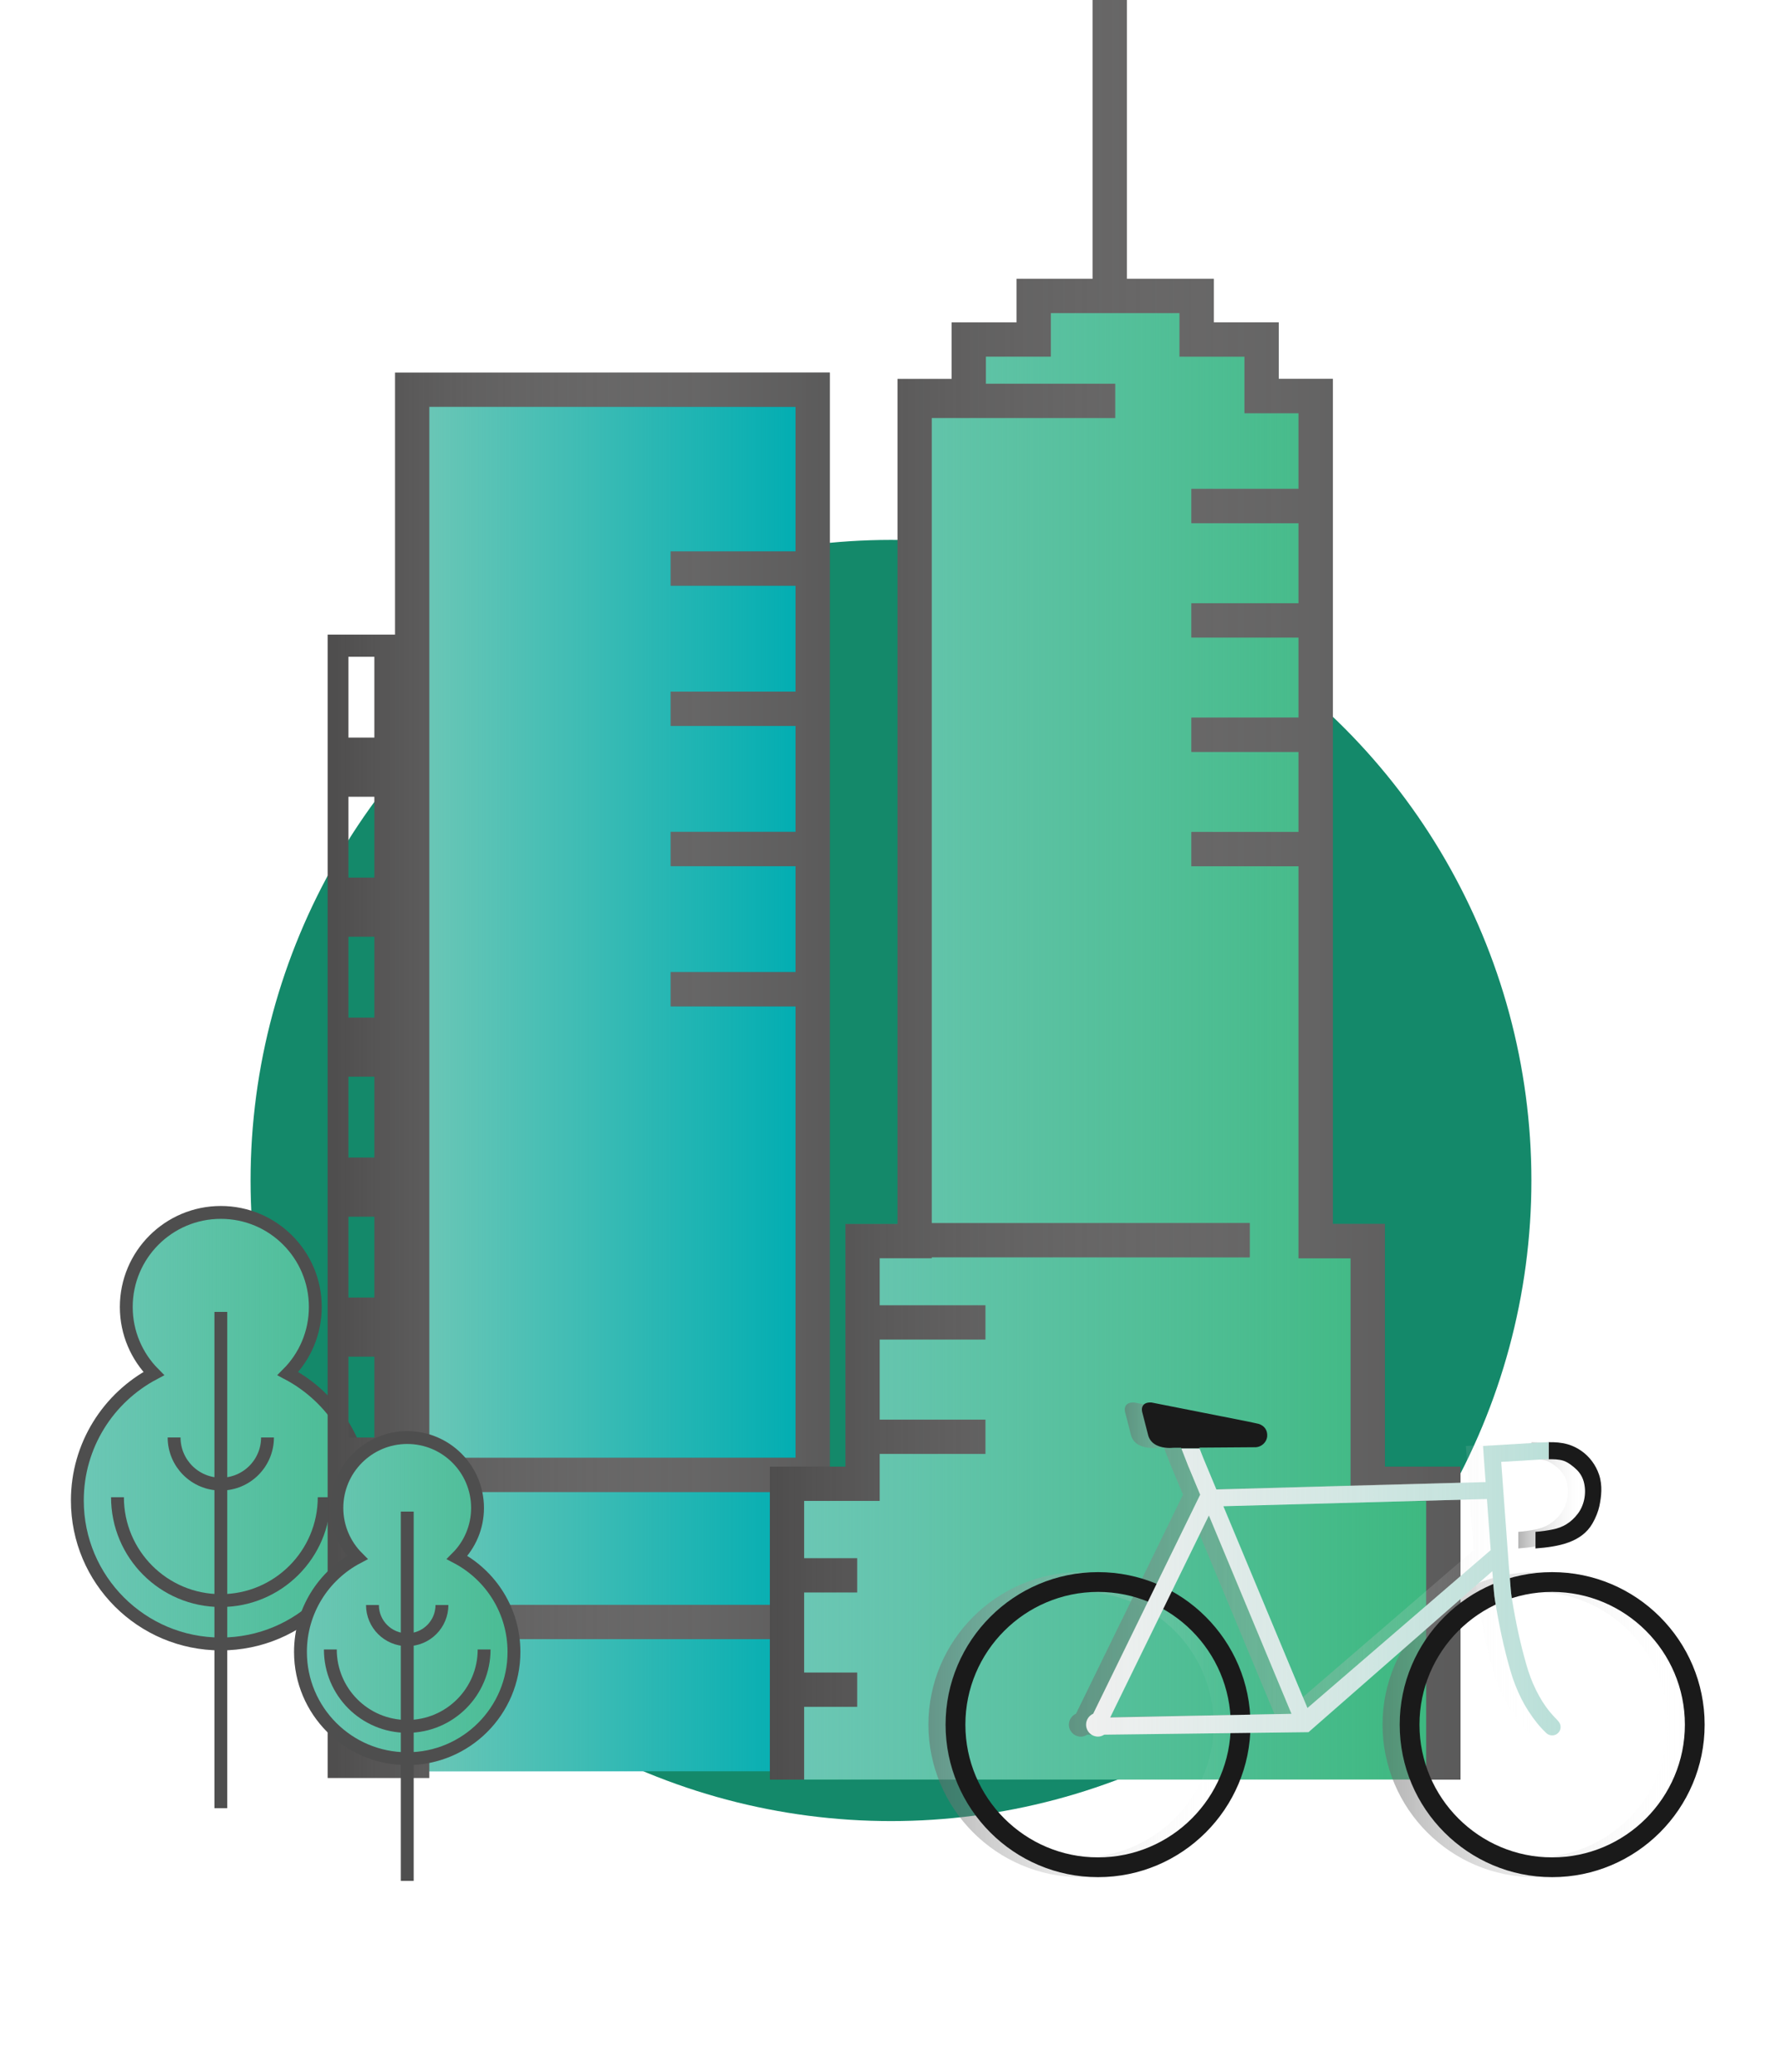
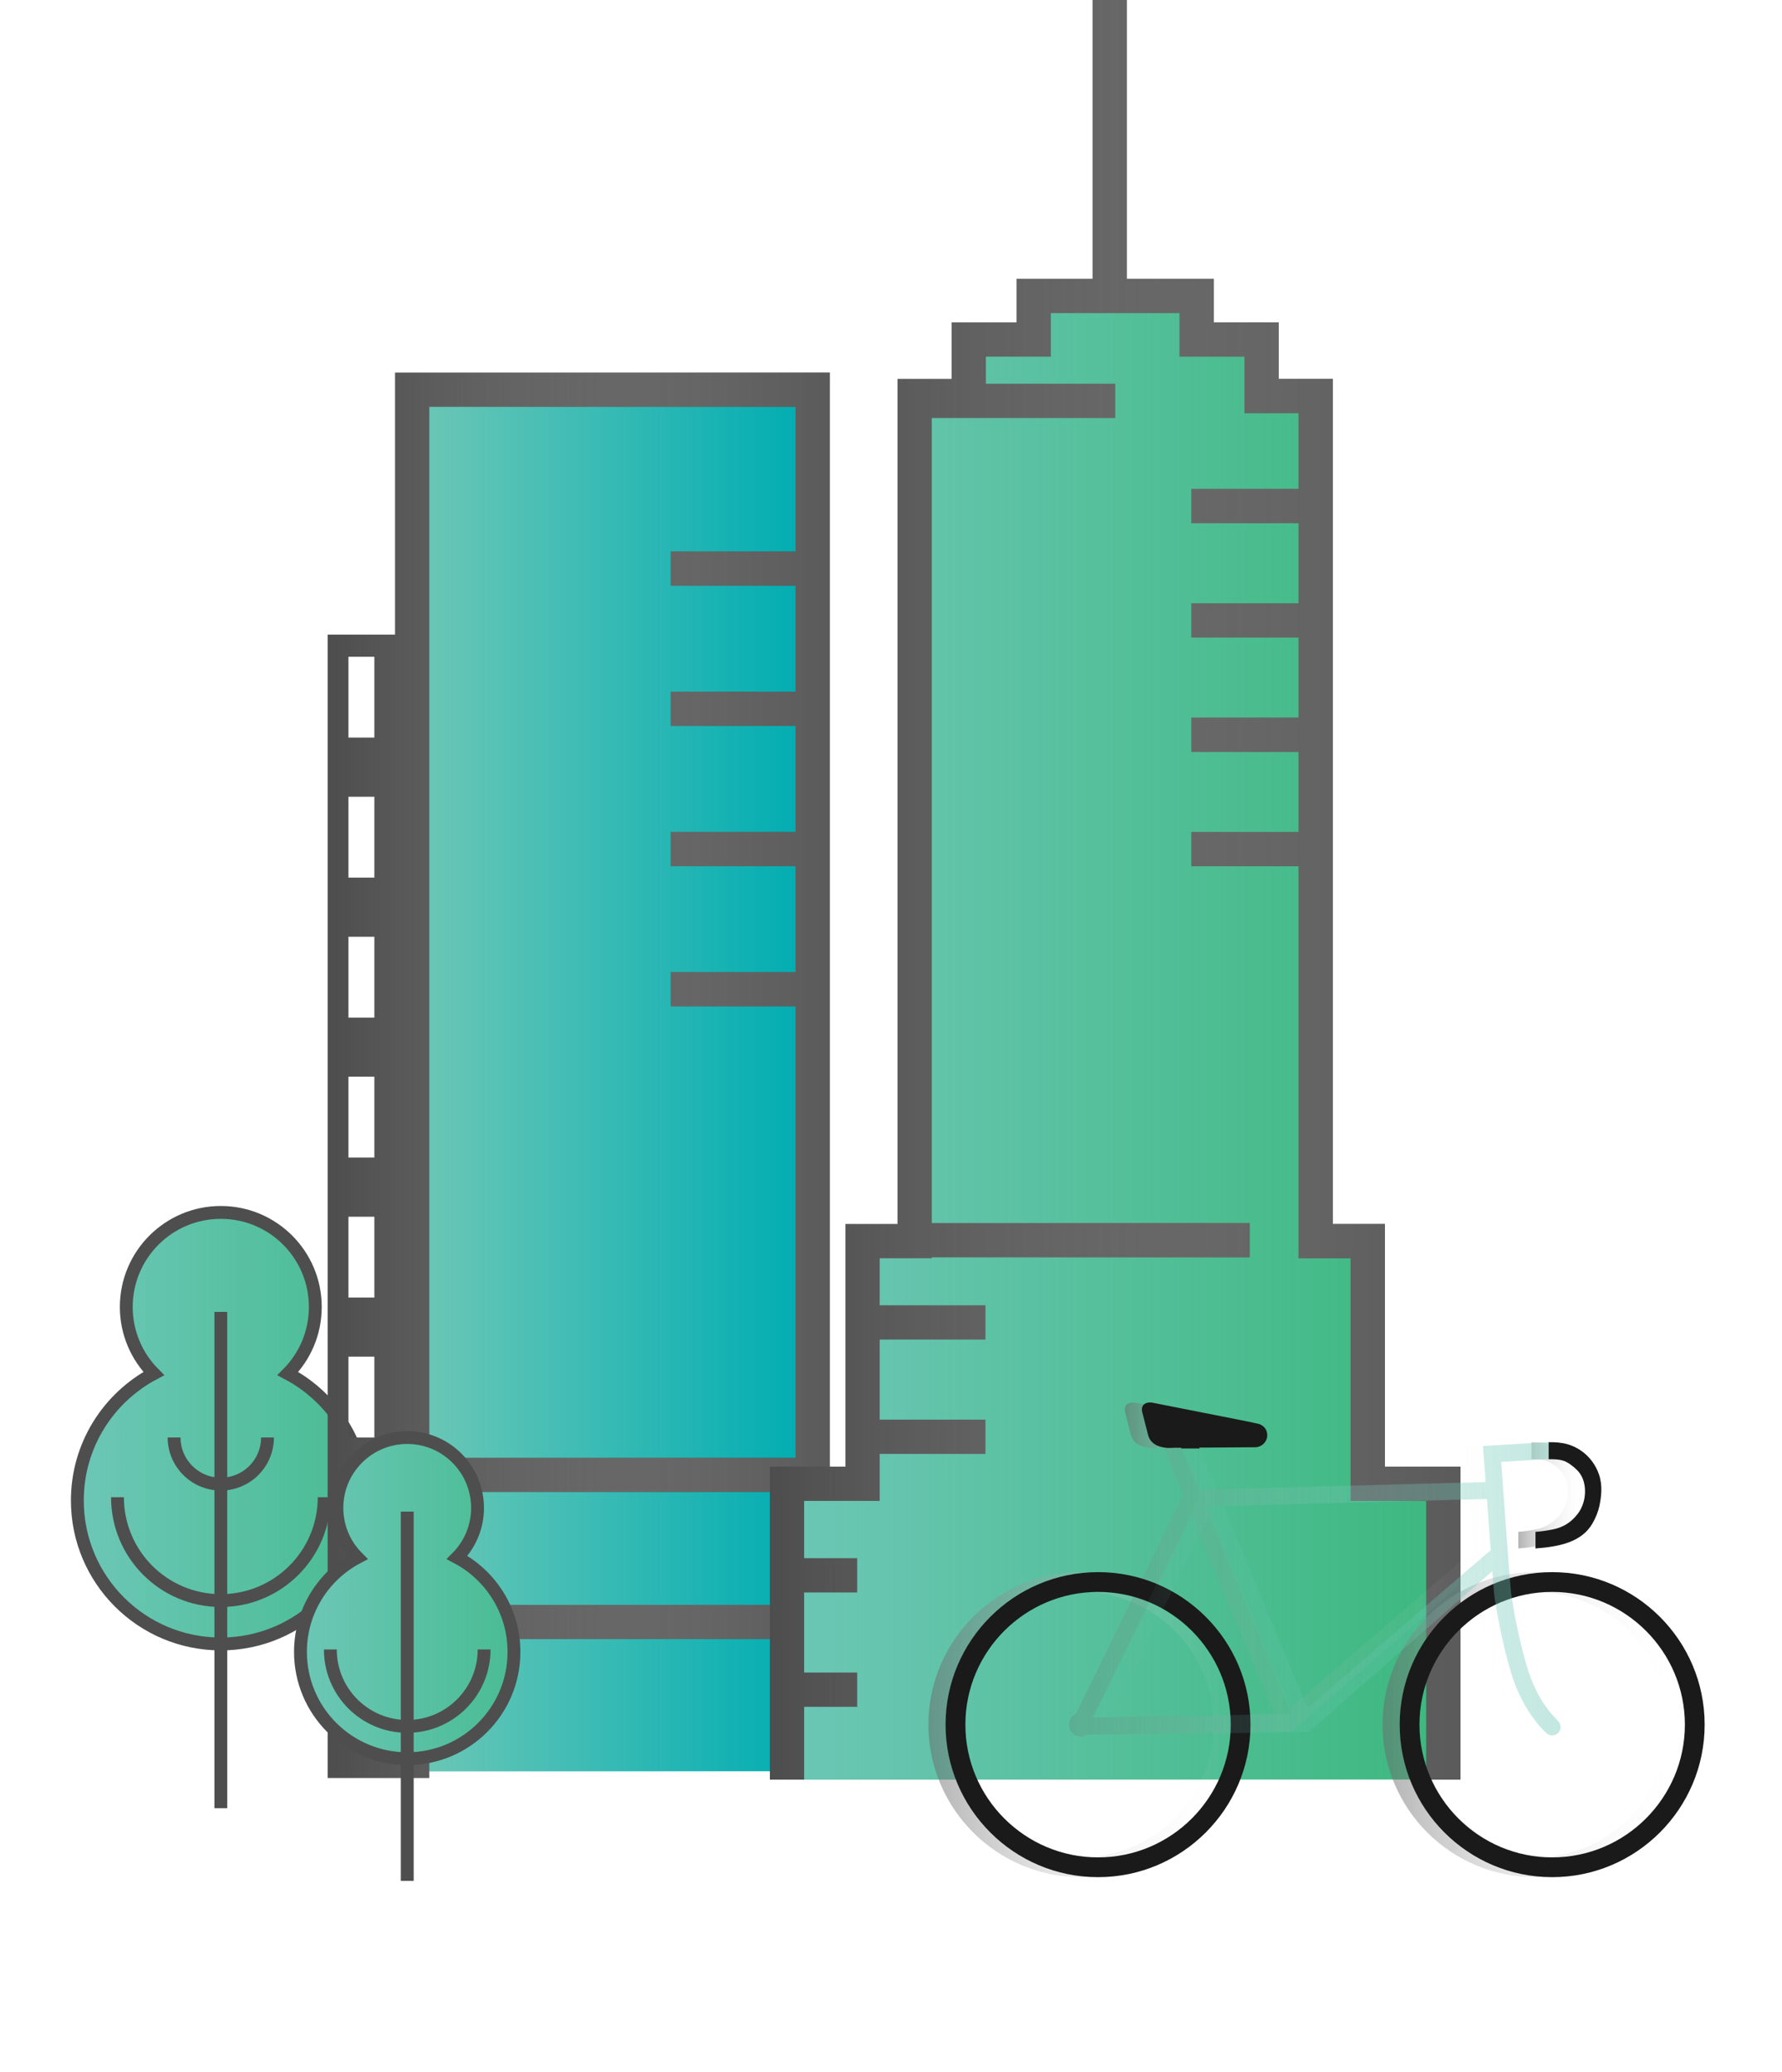
<svg xmlns="http://www.w3.org/2000/svg" xmlns:xlink="http://www.w3.org/1999/xlink" version="1.0" id="Layer_1" x="0px" y="0px" width="104px" height="120.875px" viewBox="0 0 104 120.875" enable-background="new 0 0 104 120.875" xml:space="preserve">
  <pattern x="7.148" y="-5498.473" width="27" height="27" patternUnits="userSpaceOnUse" id="New_Pattern_Swatch_2" viewBox="0 -27 27 27" overflow="visible">
    <g>
      <polygon fill="none" points="0,0 27,0 27,-27 0,-27   " />
      <polygon fill="#49BC93" points="27,0 0,0 0,-27 27,-27   " />
    </g>
  </pattern>
  <g>
    <g>
      <circle opacity="0.22" fill="none" stroke="#FFFFFF" stroke-width="2" stroke-miterlimit="10" cx="52" cy="68.875" r="51" />
-       <circle fill="#14896A" cx="51.999" cy="68.875" r="37.375" />
    </g>
    <g>
      <g>
        <g>
          <pattern id="SVGID_1_" xlink:href="#New_Pattern_Swatch_2" patternTransform="matrix(3.467 0 0 3.467 19856.693 3871.457)">
				</pattern>
          <path fill="url(#SVGID_1_)" d="M16.802,80.141c0.991-0.994,1.603-2.371,1.603-3.885c0-3.049-2.469-5.518-5.514-5.518      c-3.048,0-5.518,2.469-5.518,5.518c0,1.514,0.615,2.891,1.604,3.885c-2.654,1.406-4.461,4.192-4.461,7.405      c0,4.622,3.746,8.37,8.374,8.37c4.623,0,8.371-3.748,8.371-8.37C21.262,84.333,19.454,81.547,16.802,80.141z" />
          <linearGradient id="SVGID_2_" gradientUnits="userSpaceOnUse" x1="4.517" y1="83.327" x2="21.262" y2="83.327">
            <stop offset="0" style="stop-color:#6CC7B6" />
            <stop offset="1" style="stop-color:#6CC7B6;stop-opacity:0" />
          </linearGradient>
          <path fill="url(#SVGID_2_)" d="M16.802,80.141c0.991-0.994,1.603-2.371,1.603-3.885c0-3.049-2.469-5.518-5.514-5.518      c-3.048,0-5.518,2.469-5.518,5.518c0,1.514,0.615,2.891,1.604,3.885c-2.654,1.406-4.461,4.192-4.461,7.405      c0,4.622,3.746,8.37,8.374,8.37c4.623,0,8.371-3.748,8.371-8.37C21.262,84.333,19.454,81.547,16.802,80.141z" />
          <path fill="none" stroke="#4E4E4E" stroke-width="0.75" stroke-miterlimit="10" d="M16.8,80.141      c0.99-0.994,1.602-2.371,1.602-3.885c0-3.049-2.468-5.518-5.514-5.518c-3.047,0-5.518,2.469-5.518,5.518      c0,1.514,0.615,2.891,1.604,3.885c-2.653,1.406-4.46,4.192-4.46,7.405c0,4.622,3.747,8.37,8.373,8.37      c4.623,0,8.373-3.748,8.373-8.37C21.261,84.333,19.453,81.547,16.8,80.141z" />
          <line fill="#FFFFFF" stroke="#4E4E4E" stroke-width="0.75" stroke-miterlimit="10" x1="12.888" y1="76.542" x2="12.888" y2="105.496" />
          <path fill="none" stroke="#4E4E4E" stroke-width="0.75" stroke-miterlimit="10" d="M6.856,87.354      c0,3.33,2.698,6.031,6.031,6.031c3.332,0,6.033-2.701,6.033-6.031" />
          <path fill="none" stroke="#4E4E4E" stroke-width="0.75" stroke-miterlimit="10" d="M10.161,83.867      c0,1.504,1.223,2.723,2.727,2.723c1.507,0,2.724-1.219,2.724-2.723" />
        </g>
      </g>
      <g>
        <rect x="24.485" y="22.738" fill="#00ADB2" width="22.445" height="80.605" />
        <linearGradient id="SVGID_3_" gradientUnits="userSpaceOnUse" x1="24.485" y1="63.041" x2="46.931" y2="63.041">
          <stop offset="0" style="stop-color:#6CC7B6" />
          <stop offset="1" style="stop-color:#6CC7B6;stop-opacity:0" />
        </linearGradient>
        <rect x="24.485" y="22.738" fill="url(#SVGID_3_)" width="22.445" height="80.605" />
        <path fill="#4E4D4D" d="M23.056,21.738v15.29h-3.934v66.71h3.939l0,0h1.994v-8.104H46.43v8.104h2v-82H23.056z M46.43,23.738     v8.436h-7.291v2h7.291v6.18h-7.291v2h7.291v6.182h-7.291v2h7.291v6.18h-7.291v2h7.291v26.336H25.056V23.738H46.43z      M21.849,100.206h-1.515v-4.717h1.515V100.206z M21.849,92.039h-1.515v-4.717h1.515V92.039z M21.849,83.871h-1.515v-4.717h1.515     V83.871z M21.849,75.705h-1.515v-4.717h1.515V75.705z M21.849,67.537h-1.515V62.82h1.515V67.537z M21.849,59.371h-1.515v-4.717     h1.515V59.371z M21.849,51.203h-1.515v-4.717h1.515V51.203z M21.849,43.035h-1.515V38.32h1.515V43.035z M25.056,93.635v-6.584     H46.43v6.584H25.056z" />
        <linearGradient id="SVGID_4_" gradientUnits="userSpaceOnUse" x1="19.122" y1="62.738" x2="48.43" y2="62.738">
          <stop offset="0" style="stop-color:#FFFFFF;stop-opacity:0" />
          <stop offset="1" style="stop-color:#676767" />
        </linearGradient>
        <path opacity="0.5" fill="url(#SVGID_4_)" d="M23.056,21.738v15.29h-3.934v66.71h3.939l0,0h1.994v-8.104H46.43v8.104h2v-82     H23.056z M46.43,23.738v8.436h-7.291v2h7.291v6.18h-7.291v2h7.291v6.182h-7.291v2h7.291v6.18h-7.291v2h7.291v26.336H25.056     V23.738H46.43z M21.849,100.206h-1.515v-4.717h1.515V100.206z M21.849,92.039h-1.515v-4.717h1.515V92.039z M21.849,83.871h-1.515     v-4.717h1.515V83.871z M21.849,75.705h-1.515v-4.717h1.515V75.705z M21.849,67.537h-1.515V62.82h1.515V67.537z M21.849,59.371     h-1.515v-4.717h1.515V59.371z M21.849,51.203h-1.515v-4.717h1.515V51.203z M21.849,43.035h-1.515V38.32h1.515V43.035z      M25.056,93.635v-6.584H46.43v6.584H25.056z" />
      </g>
      <g>
        <polygon fill="#3DB87F" points="79.825,86.57 79.825,84.227 79.825,83.135 79.825,80.316 79.825,79.225 79.825,75.76      79.825,74.668 79.825,72.412 76.786,72.412 76.786,68.717 76.786,67.623 76.786,64.808 76.786,63.715 76.786,60.249      76.786,59.158 76.786,56.342 76.786,55.248 76.786,51.783 76.786,50.691 76.786,47.875 76.786,46.781 76.786,43.318      76.786,42.225 76.786,39.408 76.786,38.314 76.786,34.852 76.786,33.759 76.786,30.941 76.786,29.85 76.786,26.539      76.786,26.172 76.786,23.105 73.628,23.105 73.628,19.809 69.838,19.809 69.838,17.268 66.05,17.268 66.05,17.249 64.118,17.249      64.118,17.268 60.329,17.268 60.329,19.809 56.538,19.809 56.538,23.105 53.38,23.105 53.38,26.172 53.38,26.539 53.38,29.85      53.38,30.941 53.38,33.759 53.38,34.852 53.38,38.314 53.38,39.408 53.38,42.225 53.38,43.318 53.38,46.781 53.38,47.875      53.38,50.691 53.38,51.783 53.38,55.248 53.38,56.342 53.38,59.158 53.38,60.249 53.38,63.715 53.38,64.808 53.38,67.623      53.38,68.717 53.38,72.412 50.341,72.412 50.341,74.668 50.341,75.76 50.341,79.225 50.341,80.316 50.341,83.135 50.341,84.227      50.341,86.57 45.931,86.57 45.931,88.949 45.931,90.041 45.931,93.506 45.931,94.598 45.931,97.414 45.931,98.508      45.931,103.825 84.236,103.825 84.236,98.508 84.236,97.414 84.236,94.598 84.236,93.506 84.236,90.041 84.236,88.949      84.236,86.57    " />
        <linearGradient id="SVGID_5_" gradientUnits="userSpaceOnUse" x1="45.931" y1="60.537" x2="84.236" y2="60.537">
          <stop offset="0" style="stop-color:#6CC7B6" />
          <stop offset="1" style="stop-color:#6CC7B6;stop-opacity:0" />
        </linearGradient>
        <polygon fill="url(#SVGID_5_)" points="79.825,86.57 79.825,84.225 79.825,83.133 79.825,80.316 79.825,79.225 79.825,75.76      79.825,74.666 79.825,72.41 76.786,72.41 76.786,68.715 76.786,67.623 76.786,64.807 76.786,63.715 76.786,60.248 76.786,59.156      76.786,56.34 76.786,55.246 76.786,51.783 76.786,50.689 76.786,47.875 76.786,46.781 76.786,43.316 76.786,42.225      76.786,39.406 76.786,38.314 76.786,34.85 76.786,33.758 76.786,30.941 76.786,29.848 76.786,26.539 76.786,26.172      76.786,23.105 73.628,23.105 73.628,19.809 69.838,19.809 69.838,17.266 66.05,17.266 66.05,17.25 64.118,17.25 64.118,17.266      60.329,17.266 60.329,19.809 56.538,19.809 56.538,23.105 53.38,23.105 53.38,26.172 53.38,26.539 53.38,29.848 53.38,30.941      53.38,33.758 53.38,34.85 53.38,38.314 53.38,39.406 53.38,42.225 53.38,43.316 53.38,46.781 53.38,47.875 53.38,50.689      53.38,51.783 53.38,55.246 53.38,56.34 53.38,59.156 53.38,60.248 53.38,63.715 53.38,64.807 53.38,67.623 53.38,68.715      53.38,72.41 50.341,72.41 50.341,74.666 50.341,75.76 50.341,79.225 50.341,80.316 50.341,83.133 50.341,84.225 50.341,86.57      45.931,86.57 45.931,88.947 45.931,90.039 45.931,93.504 45.931,94.598 45.931,97.414 45.931,98.508 45.931,103.824      84.236,103.824 84.236,98.508 84.236,97.414 84.236,94.598 84.236,93.504 84.236,90.039 84.236,88.947 84.236,86.57    " />
        <linearGradient id="SVGID_6_" gradientUnits="userSpaceOnUse" x1="44.931" y1="51.916" x2="85.236" y2="51.916">
          <stop offset="0" style="stop-color:#FFFFFF;stop-opacity:0" />
          <stop offset="1" style="stop-color:#676767" />
        </linearGradient>
        <polygon opacity="0.5" fill="url(#SVGID_6_)" points="80.825,85.57 80.825,71.412 77.786,71.412 77.786,22.105 74.629,22.105      74.629,18.809 70.838,18.809 70.838,16.268 65.765,16.268 65.765,0 63.765,0 63.765,16.268 59.329,16.268 59.329,18.809      55.538,18.809 55.538,22.105 52.38,22.105 52.38,71.412 49.341,71.412 49.341,85.57 44.931,85.57 44.931,103.832 46.931,103.832      46.931,102.824 46.931,102.824 46.931,99.584 50.027,99.584 50.027,97.584 46.931,97.584 46.931,92.912 50.027,92.912      50.027,90.912 46.931,90.912 46.931,87.57 51.341,87.57 51.341,84.828 57.511,84.828 57.511,82.828 51.341,82.828 51.341,78.156      57.511,78.156 57.511,76.156 51.341,76.156 51.341,73.412 54.38,73.412 54.38,73.359 72.937,73.359 72.937,71.359 54.38,71.359      54.38,24.389 65.084,24.389 65.084,22.389 57.538,22.389 57.538,20.809 61.329,20.809 61.329,18.268 68.838,18.268      68.838,20.809 72.629,20.809 72.629,24.105 75.786,24.105 75.786,28.525 69.53,28.525 69.53,30.525 75.786,30.525 75.786,35.197      69.53,35.197 69.53,37.197 75.786,37.197 75.786,41.869 69.53,41.869 69.53,43.869 75.786,43.869 75.786,48.541 69.53,48.541      69.53,50.541 75.786,50.541 75.786,73.412 78.825,73.412 78.825,87.57 83.236,87.57 83.236,102.824 83.236,102.824      83.236,103.832 85.236,103.832 85.236,85.57    " />
        <polygon fill="#4E4D4D" points="80.825,85.57 80.825,71.412 77.786,71.412 77.786,22.105 74.629,22.105 74.629,18.809      70.838,18.809 70.838,16.268 65.765,16.268 65.765,0 63.765,0 63.765,16.268 59.329,16.268 59.329,18.809 55.538,18.809      55.538,22.105 52.38,22.105 52.38,71.412 49.341,71.412 49.341,85.57 44.931,85.57 44.931,103.832 46.931,103.832      46.931,102.824 46.931,102.824 46.931,99.584 50.027,99.584 50.027,97.584 46.931,97.584 46.931,92.912 50.027,92.912      50.027,90.912 46.931,90.912 46.931,87.57 51.341,87.57 51.341,84.828 57.511,84.828 57.511,82.828 51.341,82.828 51.341,78.156      57.511,78.156 57.511,76.156 51.341,76.156 51.341,73.412 54.38,73.412 54.38,73.359 72.937,73.359 72.937,71.359 54.38,71.359      54.38,24.389 65.084,24.389 65.084,22.389 57.538,22.389 57.538,20.809 61.329,20.809 61.329,18.268 68.838,18.268      68.838,20.809 72.629,20.809 72.629,24.105 75.786,24.105 75.786,28.525 69.53,28.525 69.53,30.525 75.786,30.525 75.786,35.197      69.53,35.197 69.53,37.197 75.786,37.197 75.786,41.869 69.53,41.869 69.53,43.869 75.786,43.869 75.786,48.541 69.53,48.541      69.53,50.541 75.786,50.541 75.786,73.412 78.825,73.412 78.825,87.57 83.236,87.57 83.236,102.824 83.236,102.824      83.236,103.832 85.236,103.832 85.236,85.57    " />
        <linearGradient id="SVGID_7_" gradientUnits="userSpaceOnUse" x1="44.931" y1="51.916" x2="85.236" y2="51.916">
          <stop offset="0" style="stop-color:#FFFFFF;stop-opacity:0" />
          <stop offset="1" style="stop-color:#676767" />
        </linearGradient>
        <polygon opacity="0.5" fill="url(#SVGID_7_)" points="80.825,85.57 80.825,71.412 77.786,71.412 77.786,22.105 74.629,22.105      74.629,18.809 70.838,18.809 70.838,16.268 65.765,16.268 65.765,0 63.765,0 63.765,16.268 59.329,16.268 59.329,18.809      55.538,18.809 55.538,22.105 52.38,22.105 52.38,71.412 49.341,71.412 49.341,85.57 44.931,85.57 44.931,103.832 46.931,103.832      46.931,102.824 46.931,102.824 46.931,99.584 50.027,99.584 50.027,97.584 46.931,97.584 46.931,92.912 50.027,92.912      50.027,90.912 46.931,90.912 46.931,87.57 51.341,87.57 51.341,84.828 57.511,84.828 57.511,82.828 51.341,82.828 51.341,78.156      57.511,78.156 57.511,76.156 51.341,76.156 51.341,73.412 54.38,73.412 54.38,73.359 72.937,73.359 72.937,71.359 54.38,71.359      54.38,24.389 65.084,24.389 65.084,22.389 57.538,22.389 57.538,20.809 61.329,20.809 61.329,18.268 68.838,18.268      68.838,20.809 72.629,20.809 72.629,24.105 75.786,24.105 75.786,28.525 69.53,28.525 69.53,30.525 75.786,30.525 75.786,35.197      69.53,35.197 69.53,37.197 75.786,37.197 75.786,41.869 69.53,41.869 69.53,43.869 75.786,43.869 75.786,48.541 69.53,48.541      69.53,50.541 75.786,50.541 75.786,73.412 78.825,73.412 78.825,87.57 83.236,87.57 83.236,102.824 83.236,102.824      83.236,103.832 85.236,103.832 85.236,85.57    " />
      </g>
      <g>
        <pattern id="SVGID_8_" xlink:href="#New_Pattern_Swatch_2" patternTransform="matrix(2.58 0 0 2.58 12999.254 2474.697)">
			</pattern>
        <path fill="url(#SVGID_8_)" d="M26.679,90.871c0.738-0.74,1.194-1.766,1.194-2.891c0-2.27-1.839-4.107-4.104-4.107     c-2.268,0-4.105,1.838-4.105,4.107c0,1.125,0.458,2.15,1.193,2.891c-1.975,1.045-3.319,3.119-3.319,5.51     c0,3.441,2.788,6.229,6.231,6.229c3.441,0,6.229-2.787,6.229-6.229C29.998,93.99,28.653,91.916,26.679,90.871z" />
        <linearGradient id="SVGID_9_" gradientUnits="userSpaceOnUse" x1="17.537" y1="93.241" x2="29.998" y2="93.241">
          <stop offset="0" style="stop-color:#6CC7B6" />
          <stop offset="1" style="stop-color:#6CC7B6;stop-opacity:0" />
        </linearGradient>
        <path fill="url(#SVGID_9_)" d="M26.679,90.871c0.738-0.74,1.194-1.766,1.194-2.891c0-2.27-1.839-4.107-4.104-4.107     c-2.268,0-4.105,1.838-4.105,4.107c0,1.125,0.458,2.15,1.193,2.891c-1.975,1.045-3.319,3.119-3.319,5.51     c0,3.441,2.788,6.229,6.231,6.229c3.441,0,6.229-2.787,6.229-6.229C29.998,93.99,28.653,91.916,26.679,90.871z" />
        <path fill="none" stroke="#4E4E4E" stroke-width="0.75" stroke-miterlimit="10" d="M26.678,90.871     c0.737-0.74,1.192-1.766,1.192-2.891c0-2.27-1.837-4.107-4.103-4.107c-2.269,0-4.106,1.838-4.106,4.107     c0,1.125,0.457,2.15,1.194,2.891c-1.975,1.045-3.319,3.119-3.319,5.51c0,3.441,2.788,6.229,6.231,6.229     c3.44,0,6.229-2.787,6.229-6.229C29.996,93.99,28.652,91.916,26.678,90.871z" />
        <line fill="#FFFFFF" stroke="#4E4E4E" stroke-width="0.75" stroke-miterlimit="10" x1="23.768" y1="88.193" x2="23.768" y2="109.738" />
        <path fill="none" stroke="#4E4E4E" stroke-width="0.75" stroke-miterlimit="10" d="M19.279,96.238     c0,2.479,2.006,4.488,4.488,4.488c2.478,0,4.487-2.01,4.487-4.488" />
-         <path fill="none" stroke="#4E4E4E" stroke-width="0.75" stroke-miterlimit="10" d="M21.737,93.643     c0,1.119,0.909,2.027,2.03,2.027c1.12,0,2.026-0.908,2.026-2.027" />
      </g>
      <g opacity="0.5">
        <g>
          <linearGradient id="SVGID_10_" gradientUnits="userSpaceOnUse" x1="98.485" y1="100.624" x2="80.688" y2="100.624">
            <stop offset="0" style="stop-color:#FFFFFF;stop-opacity:0" />
            <stop offset="1" style="stop-color:#676767" />
          </linearGradient>
          <path fill="url(#SVGID_10_)" d="M80.688,100.623c0-4.906,3.991-8.898,8.899-8.898c4.906,0,8.898,3.992,8.898,8.898      c0,4.908-3.992,8.899-8.898,8.899C84.679,109.522,80.688,105.531,80.688,100.623z M81.843,100.623      c0,4.271,3.474,7.746,7.744,7.746c4.27,0,7.745-3.475,7.745-7.746c0-4.27-3.476-7.744-7.745-7.744      C85.316,92.879,81.843,96.354,81.843,100.623z" />
        </g>
        <g>
          <linearGradient id="SVGID_11_" gradientUnits="userSpaceOnUse" x1="71.981" y1="100.624" x2="54.185" y2="100.624">
            <stop offset="0" style="stop-color:#FFFFFF;stop-opacity:0" />
            <stop offset="1" style="stop-color:#676767" />
          </linearGradient>
          <path fill="url(#SVGID_11_)" d="M54.185,100.623c0-4.906,3.993-8.898,8.899-8.898c4.905,0,8.897,3.992,8.897,8.898      c0,4.908-3.992,8.899-8.897,8.899C58.178,109.522,54.185,105.531,54.185,100.623z M55.341,100.623      c0,4.271,3.473,7.746,7.743,7.746c4.271,0,7.744-3.475,7.744-7.746c0-4.27-3.473-7.744-7.744-7.744      C58.813,92.879,55.341,96.354,55.341,100.623z" />
        </g>
        <g>
          <linearGradient id="SVGID_12_" gradientUnits="userSpaceOnUse" x1="92.456" y1="87.241" x2="88.611" y2="87.241">
            <stop offset="0" style="stop-color:#FFFFFF;stop-opacity:0" />
            <stop offset="1" style="stop-color:#676767" />
          </linearGradient>
          <path fill="url(#SVGID_12_)" d="M90.496,84.267c0.274,0.079,0.563,0.218,0.811,0.395c0.466,0.331,0.827,0.817,1.014,1.37      c0.218,0.647,0.133,1.291,0.022,1.836c-0.066,0.312-0.212,0.682-0.403,1.014c-0.637,1.109-1.972,1.361-3.328,1.461v-0.969      c0.356-0.023,0.703-0.08,0.986-0.135c0.621-0.119,1.091-0.409,1.479-0.914c0.371-0.482,0.515-1.168,0.374-1.789      c-0.066-0.303-0.215-0.572-0.427-0.781c-0.2-0.197-0.531-0.459-0.804-0.537c-0.259-0.076-0.543-0.084-0.842-0.078v-0.996      C89.745,84.137,90.124,84.16,90.496,84.267z" />
        </g>
        <linearGradient id="SVGID_13_" gradientUnits="userSpaceOnUse" x1="72.958" y1="83.169" x2="65.643" y2="83.169">
          <stop offset="0" style="stop-color:#FFFFFF;stop-opacity:0" />
          <stop offset="1" style="stop-color:#676767" />
        </linearGradient>
        <path fill="url(#SVGID_13_)" d="M67.932,84.469l-0.475,0.003c-0.017,0.001-0.151,0.017-0.333,0.005     c-0.365-0.025-0.925-0.152-1.104-0.695l-0.349-1.357c-0.002-0.01-0.088-0.259,0.049-0.438c0.091-0.119,0.256-0.174,0.489-0.158     l5.389,1.064c0.028,0.004,0.413,0.084,0.489,0.101l0.362,0.079c0.34,0.103,0.529,0.369,0.507,0.715     c-0.024,0.377-0.373,0.675-0.754,0.65l0,0l-3.213,0.023l0.021,0.051h-1.062L67.932,84.469z" />
        <linearGradient id="SVGID_14_" gradientUnits="userSpaceOnUse" x1="90.08" y1="92.732" x2="62.385" y2="92.732">
          <stop offset="0" style="stop-color:#FFFFFF;stop-opacity:0" />
          <stop offset="1" style="stop-color:#676767" />
        </linearGradient>
-         <path fill="url(#SVGID_14_)" d="M62.385,100.623c0,0.387,0.313,0.699,0.7,0.699c0.134,0,0.253-0.049,0.359-0.113l11.925-0.148     l0.022-0.021l10.702-9.371c0.014,0.157,0.024,0.32,0.04,0.49l0.002,0.063c0.031,0.409,0.063,0.835,0.117,1.161     c0.253,1.536,0.51,2.72,0.858,3.952c0.099,0.35,0.203,0.666,0.32,0.965c0.226,0.576,0.474,1.073,0.763,1.518     c0.343,0.531,0.689,0.957,1.056,1.299c0.093,0.086,0.212,0.134,0.339,0.134c0.271,0,0.491-0.22,0.491-0.49     c0-0.129-0.052-0.249-0.158-0.366c-0.053-0.057-0.105-0.112-0.159-0.168c-0.112-0.12-0.227-0.244-0.333-0.373     c-0.288-0.354-0.545-0.764-0.787-1.252c-0.229-0.461-0.419-0.963-0.578-1.535c-0.338-1.186-0.589-2.334-0.837-3.844     c-0.05-0.305-0.08-0.724-0.109-1.127l-0.004-0.061c-0.016-0.225-0.032-0.445-0.055-0.643l-0.448-6.101l2.44-0.146l0,0     c0.114-0.006,0.217-0.004,0.326-0.006v-0.996c-0.133,0.004-0.264,0.01-0.394,0.016l0,0l-3.429,0.206l0.056,0.821l0,0l0.094,1.286     l-15.713,0.431l-0.76-1.822v0.001l-0.222-0.569h-1.062l0.371,0.949h-0.001l0.02,0.047l0.035,0.092h0.003l0.669,1.605     l-6.244,12.781C62.556,100.096,62.385,100.34,62.385,100.623z M75.304,99.654l-4.906-11.773l15.382-0.423l0.22,2.983     L75.304,99.654z M63.794,100.203l5.758-11.783l4.821,11.573L63.794,100.203z" />
        <linearGradient id="SVGID_15_" gradientUnits="userSpaceOnUse" x1="5061.918" y1="92.732" x2="5089.613" y2="92.732" gradientTransform="matrix(-1 0 0 1 5151.998 0)">
          <stop offset="0" style="stop-color:#FFFFFF;stop-opacity:0" />
          <stop offset="1" style="stop-color:#676767" />
        </linearGradient>
        <path opacity="0.41" fill="url(#SVGID_15_)" d="M62.385,100.623c0,0.387,0.313,0.699,0.7,0.699c0.134,0,0.253-0.049,0.359-0.113     l11.925-0.148l0.022-0.021l10.702-9.371c0.014,0.157,0.024,0.32,0.04,0.49l0.002,0.063c0.031,0.409,0.063,0.835,0.117,1.161     c0.253,1.536,0.51,2.72,0.858,3.952c0.099,0.35,0.203,0.666,0.32,0.965c0.226,0.576,0.474,1.073,0.763,1.518     c0.343,0.531,0.689,0.957,1.056,1.299c0.093,0.086,0.212,0.134,0.339,0.134c0.271,0,0.491-0.22,0.491-0.49     c0-0.129-0.052-0.249-0.158-0.366c-0.053-0.057-0.105-0.112-0.159-0.168c-0.112-0.12-0.227-0.244-0.333-0.373     c-0.288-0.354-0.545-0.764-0.787-1.252c-0.229-0.461-0.419-0.963-0.578-1.535c-0.338-1.186-0.589-2.334-0.837-3.844     c-0.05-0.305-0.08-0.724-0.109-1.127l-0.004-0.061c-0.016-0.225-0.032-0.445-0.055-0.643l-0.448-6.101l2.44-0.146l0,0     c0.114-0.006,0.217-0.004,0.326-0.006v-0.996c-0.133,0.004-0.264,0.01-0.394,0.016l0,0l-3.429,0.206l0.056,0.821l0,0l0.094,1.286     l-15.713,0.431l-0.76-1.822v0.001l-0.222-0.569h-1.062l0.371,0.949h-0.001l0.02,0.047l0.035,0.092h0.003l0.669,1.605     l-6.244,12.781C62.556,100.096,62.385,100.34,62.385,100.623z M75.304,99.654l-4.906-11.773l15.382-0.423l0.22,2.983     L75.304,99.654z M63.794,100.203l5.758-11.783l4.821,11.573L63.794,100.203z" />
      </g>
      <g>
        <g>
          <path fill="#1A1A1A" d="M81.688,100.623c0-4.906,3.991-8.898,8.899-8.898c4.906,0,8.898,3.992,8.898,8.898      c0,4.908-3.992,8.899-8.898,8.899C85.679,109.522,81.688,105.531,81.688,100.623z M82.843,100.623      c0,4.271,3.474,7.746,7.744,7.746c4.27,0,7.745-3.475,7.745-7.746c0-4.27-3.476-7.744-7.745-7.744      C86.316,92.879,82.843,96.354,82.843,100.623z" />
        </g>
        <g>
          <path fill="#1A1A1A" d="M55.185,100.623c0-4.906,3.993-8.898,8.899-8.898c4.905,0,8.897,3.992,8.897,8.898      c0,4.908-3.992,8.899-8.897,8.899C59.178,109.522,55.185,105.531,55.185,100.623z M56.341,100.623      c0,4.271,3.473,7.746,7.743,7.746c4.271,0,7.744-3.475,7.744-7.746c0-4.27-3.473-7.744-7.744-7.744      C59.813,92.879,56.341,96.354,56.341,100.623z" />
        </g>
        <g>
          <polygon fill="none" points="86.779,87.458 86.999,90.441 76.304,99.654 71.397,87.881     " />
          <polygon fill="none" points="75.373,99.993 64.794,100.203 70.552,88.42     " />
-           <path fill="#1A1A1A" d="M91.496,84.267c0.274,0.079,0.563,0.218,0.811,0.395c0.466,0.331,0.827,0.817,1.014,1.37      c0.218,0.647,0.133,1.291,0.022,1.836c-0.066,0.312-0.212,0.682-0.403,1.014c-0.637,1.109-1.972,1.361-3.328,1.461v-0.969      c0.356-0.023,0.703-0.08,0.986-0.135c0.621-0.119,1.091-0.409,1.479-0.914c0.371-0.482,0.515-1.168,0.374-1.789      c-0.066-0.303-0.215-0.572-0.427-0.781c-0.2-0.197-0.531-0.459-0.804-0.537c-0.259-0.076-0.543-0.084-0.842-0.078v-0.996      C90.745,84.137,91.124,84.16,91.496,84.267z" />
+           <path fill="#1A1A1A" d="M91.496,84.267c0.274,0.079,0.563,0.218,0.811,0.395c0.466,0.331,0.827,0.817,1.014,1.37      c0.218,0.647,0.133,1.291,0.022,1.836c-0.066,0.312-0.212,0.682-0.403,1.014c-0.637,1.109-1.972,1.361-3.328,1.461v-0.969      c0.356-0.023,0.703-0.08,0.986-0.135c0.621-0.119,1.091-0.409,1.479-0.914c0.371-0.482,0.515-1.168,0.374-1.789      c-0.066-0.303-0.215-0.572-0.427-0.781c-0.2-0.197-0.531-0.459-0.804-0.537c-0.259-0.076-0.543-0.084-0.842-0.078v-0.996      C90.745,84.137,91.124,84.16,91.496,84.267" />
        </g>
        <path fill="#1A1A1A" d="M68.932,84.469l-0.475,0.003c-0.017,0.001-0.151,0.017-0.333,0.005c-0.365-0.025-0.925-0.152-1.104-0.695     l-0.349-1.357c-0.002-0.01-0.088-0.259,0.049-0.438c0.091-0.119,0.256-0.174,0.489-0.158l5.389,1.064     c0.028,0.004,0.413,0.084,0.489,0.101l0.362,0.079c0.34,0.103,0.529,0.369,0.507,0.715c-0.024,0.377-0.373,0.675-0.754,0.65l0,0     l-3.213,0.023l0.021,0.051h-1.062L68.932,84.469z" />
-         <path fill="#F0F0F0" d="M63.385,100.623c0,0.387,0.313,0.699,0.7,0.699c0.134,0,0.253-0.049,0.359-0.113l11.925-0.148     l0.022-0.021l10.702-9.371c0.014,0.157,0.024,0.32,0.04,0.49l0.002,0.063c0.031,0.409,0.063,0.835,0.117,1.161     c0.253,1.536,0.51,2.72,0.858,3.952c0.099,0.35,0.203,0.666,0.32,0.965c0.226,0.576,0.474,1.073,0.763,1.518     c0.343,0.531,0.689,0.957,1.056,1.299c0.093,0.086,0.212,0.134,0.339,0.134c0.271,0,0.491-0.22,0.491-0.49     c0-0.129-0.052-0.249-0.158-0.366c-0.053-0.057-0.105-0.112-0.159-0.168c-0.112-0.12-0.227-0.244-0.333-0.373     c-0.288-0.354-0.545-0.764-0.787-1.252c-0.229-0.461-0.419-0.963-0.578-1.535c-0.338-1.186-0.589-2.334-0.837-3.844     c-0.05-0.305-0.08-0.724-0.109-1.127l-0.004-0.061c-0.016-0.225-0.032-0.445-0.055-0.643l-0.448-6.101l2.44-0.146l0,0     c0.114-0.006,0.217-0.004,0.326-0.006v-0.996c-0.133,0.004-0.264,0.01-0.394,0.016l0,0l-3.429,0.206l0.056,0.821l0,0l0.094,1.286     l-15.713,0.431l-0.76-1.822v0.001l-0.222-0.569h-1.062l0.371,0.949h-0.001l0.02,0.047l0.035,0.092h0.003l0.669,1.605     l-6.244,12.781C63.556,100.096,63.385,100.34,63.385,100.623z M76.304,99.654l-4.906-11.773l15.382-0.423l0.22,2.983     L76.304,99.654z M64.794,100.203l5.758-11.783l4.821,11.573L64.794,100.203z" />
        <linearGradient id="SVGID_16_" gradientUnits="userSpaceOnUse" x1="5060.918" y1="92.732" x2="5088.613" y2="92.732" gradientTransform="matrix(-1 0 0 1 5151.998 0)">
          <stop offset="0" style="stop-color:#6CC7B6" />
          <stop offset="1" style="stop-color:#6CC7B6;stop-opacity:0" />
        </linearGradient>
        <path opacity="0.41" fill="url(#SVGID_16_)" d="M63.385,100.623c0,0.387,0.313,0.699,0.7,0.699c0.134,0,0.253-0.049,0.359-0.113     l11.925-0.148l0.022-0.021l10.702-9.371c0.014,0.157,0.024,0.32,0.04,0.49l0.002,0.063c0.031,0.409,0.063,0.835,0.117,1.161     c0.253,1.536,0.51,2.72,0.858,3.952c0.099,0.35,0.203,0.666,0.32,0.965c0.226,0.576,0.474,1.073,0.763,1.518     c0.343,0.531,0.689,0.957,1.056,1.299c0.093,0.086,0.212,0.134,0.339,0.134c0.271,0,0.491-0.22,0.491-0.49     c0-0.129-0.052-0.249-0.158-0.366c-0.053-0.057-0.105-0.112-0.159-0.168c-0.112-0.12-0.227-0.244-0.333-0.373     c-0.288-0.354-0.545-0.764-0.787-1.252c-0.229-0.461-0.419-0.963-0.578-1.535c-0.338-1.186-0.589-2.334-0.837-3.844     c-0.05-0.305-0.08-0.724-0.109-1.127l-0.004-0.061c-0.016-0.225-0.032-0.445-0.055-0.643l-0.448-6.101l2.44-0.146l0,0     c0.114-0.006,0.217-0.004,0.326-0.006v-0.996c-0.133,0.004-0.264,0.01-0.394,0.016l0,0l-3.429,0.206l0.056,0.821l0,0l0.094,1.286     l-15.713,0.431l-0.76-1.822v0.001l-0.222-0.569h-1.062l0.371,0.949h-0.001l0.02,0.047l0.035,0.092h0.003l0.669,1.605     l-6.244,12.781C63.556,100.096,63.385,100.34,63.385,100.623z M76.304,99.654l-4.906-11.773l15.382-0.423l0.22,2.983     L76.304,99.654z M64.794,100.203l5.758-11.783l4.821,11.573L64.794,100.203z" />
      </g>
    </g>
  </g>
</svg>